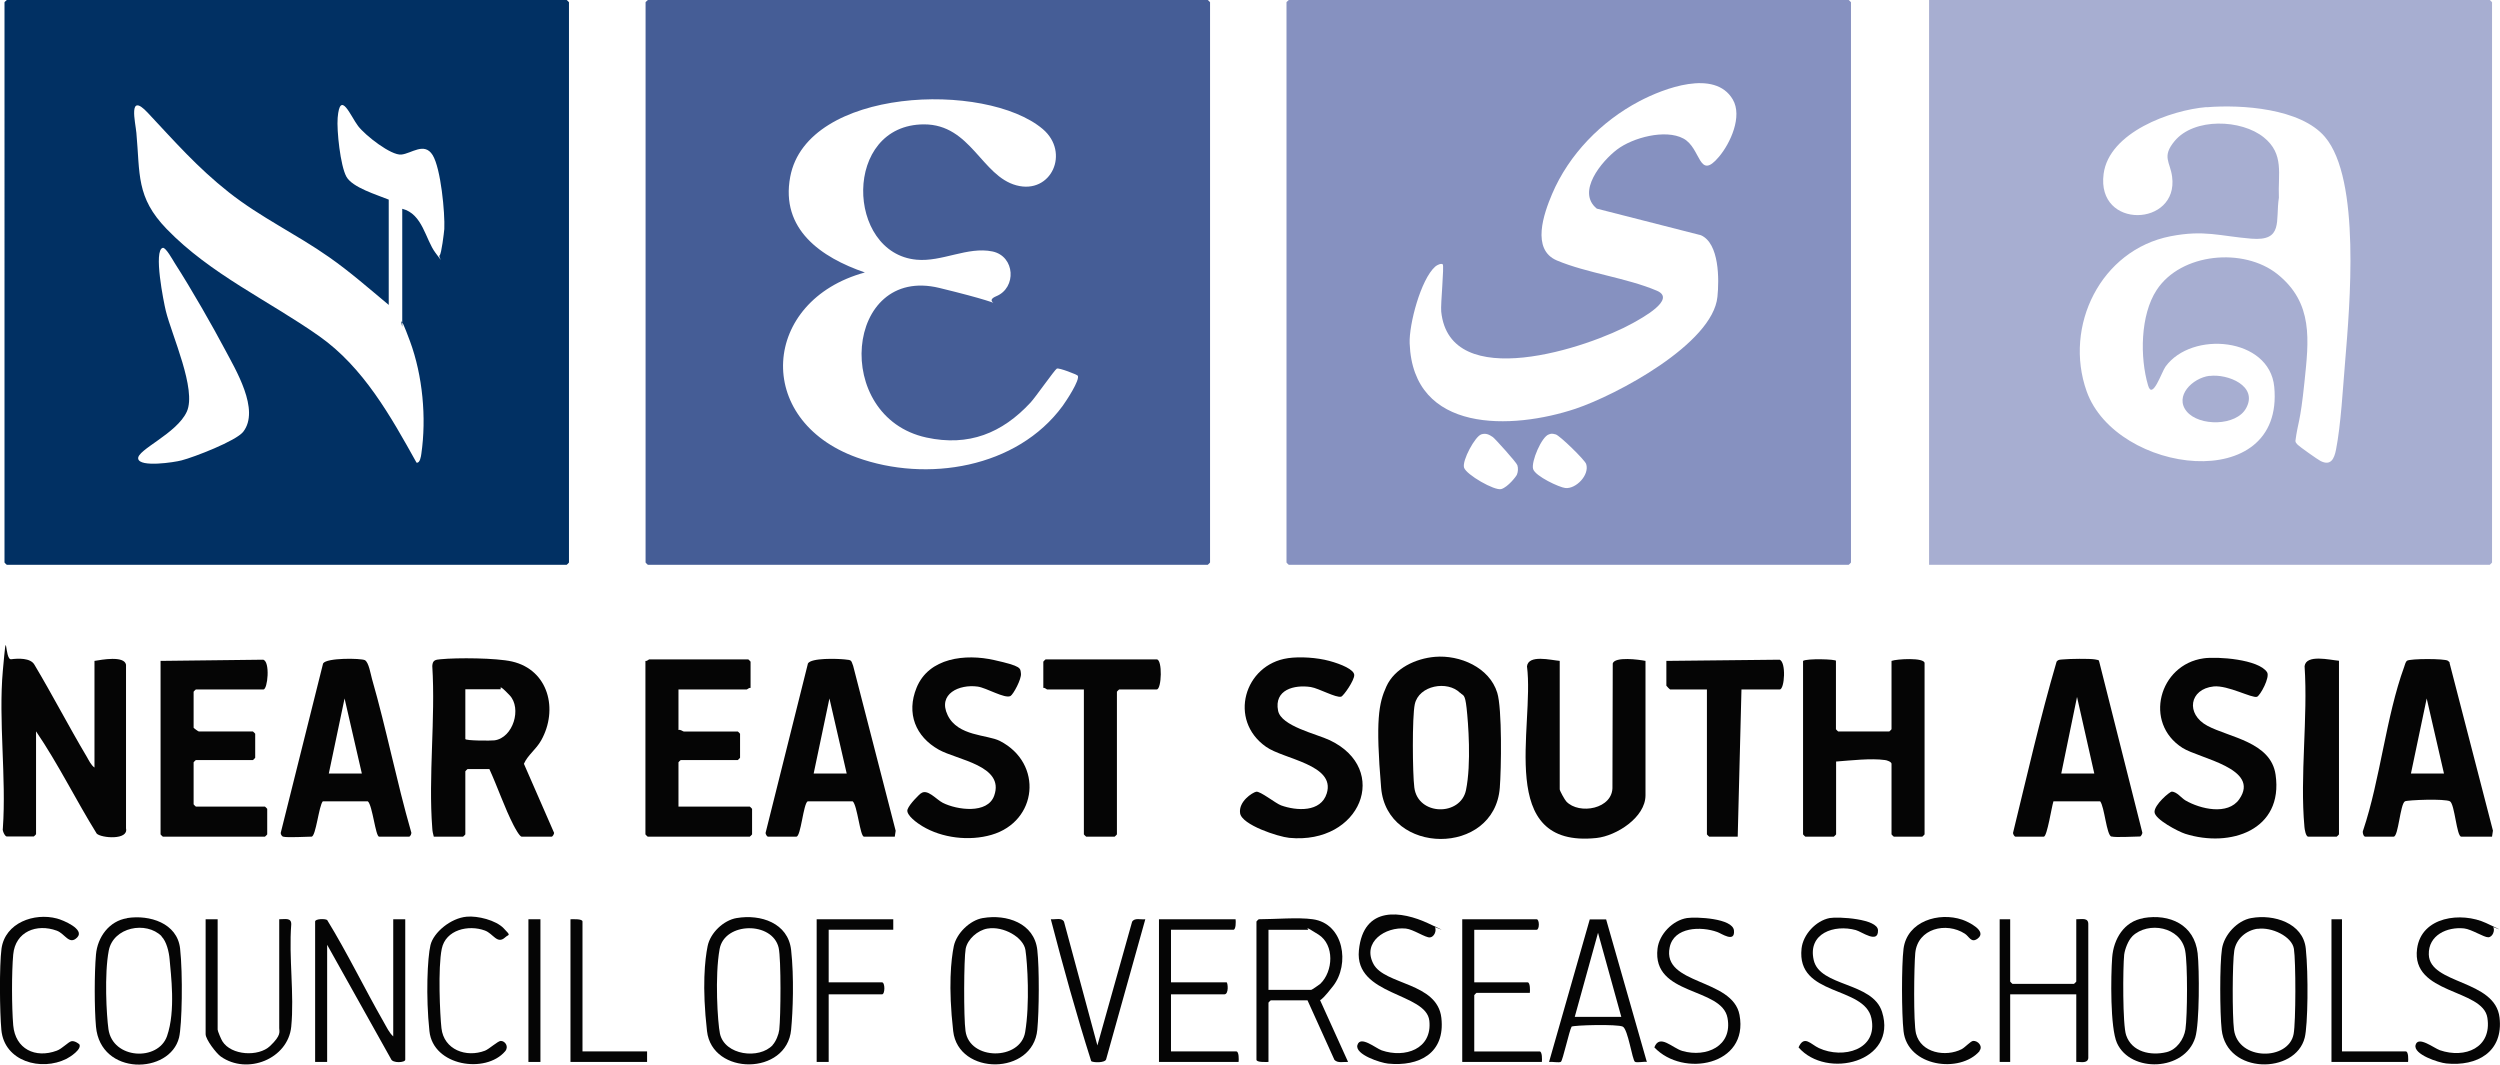
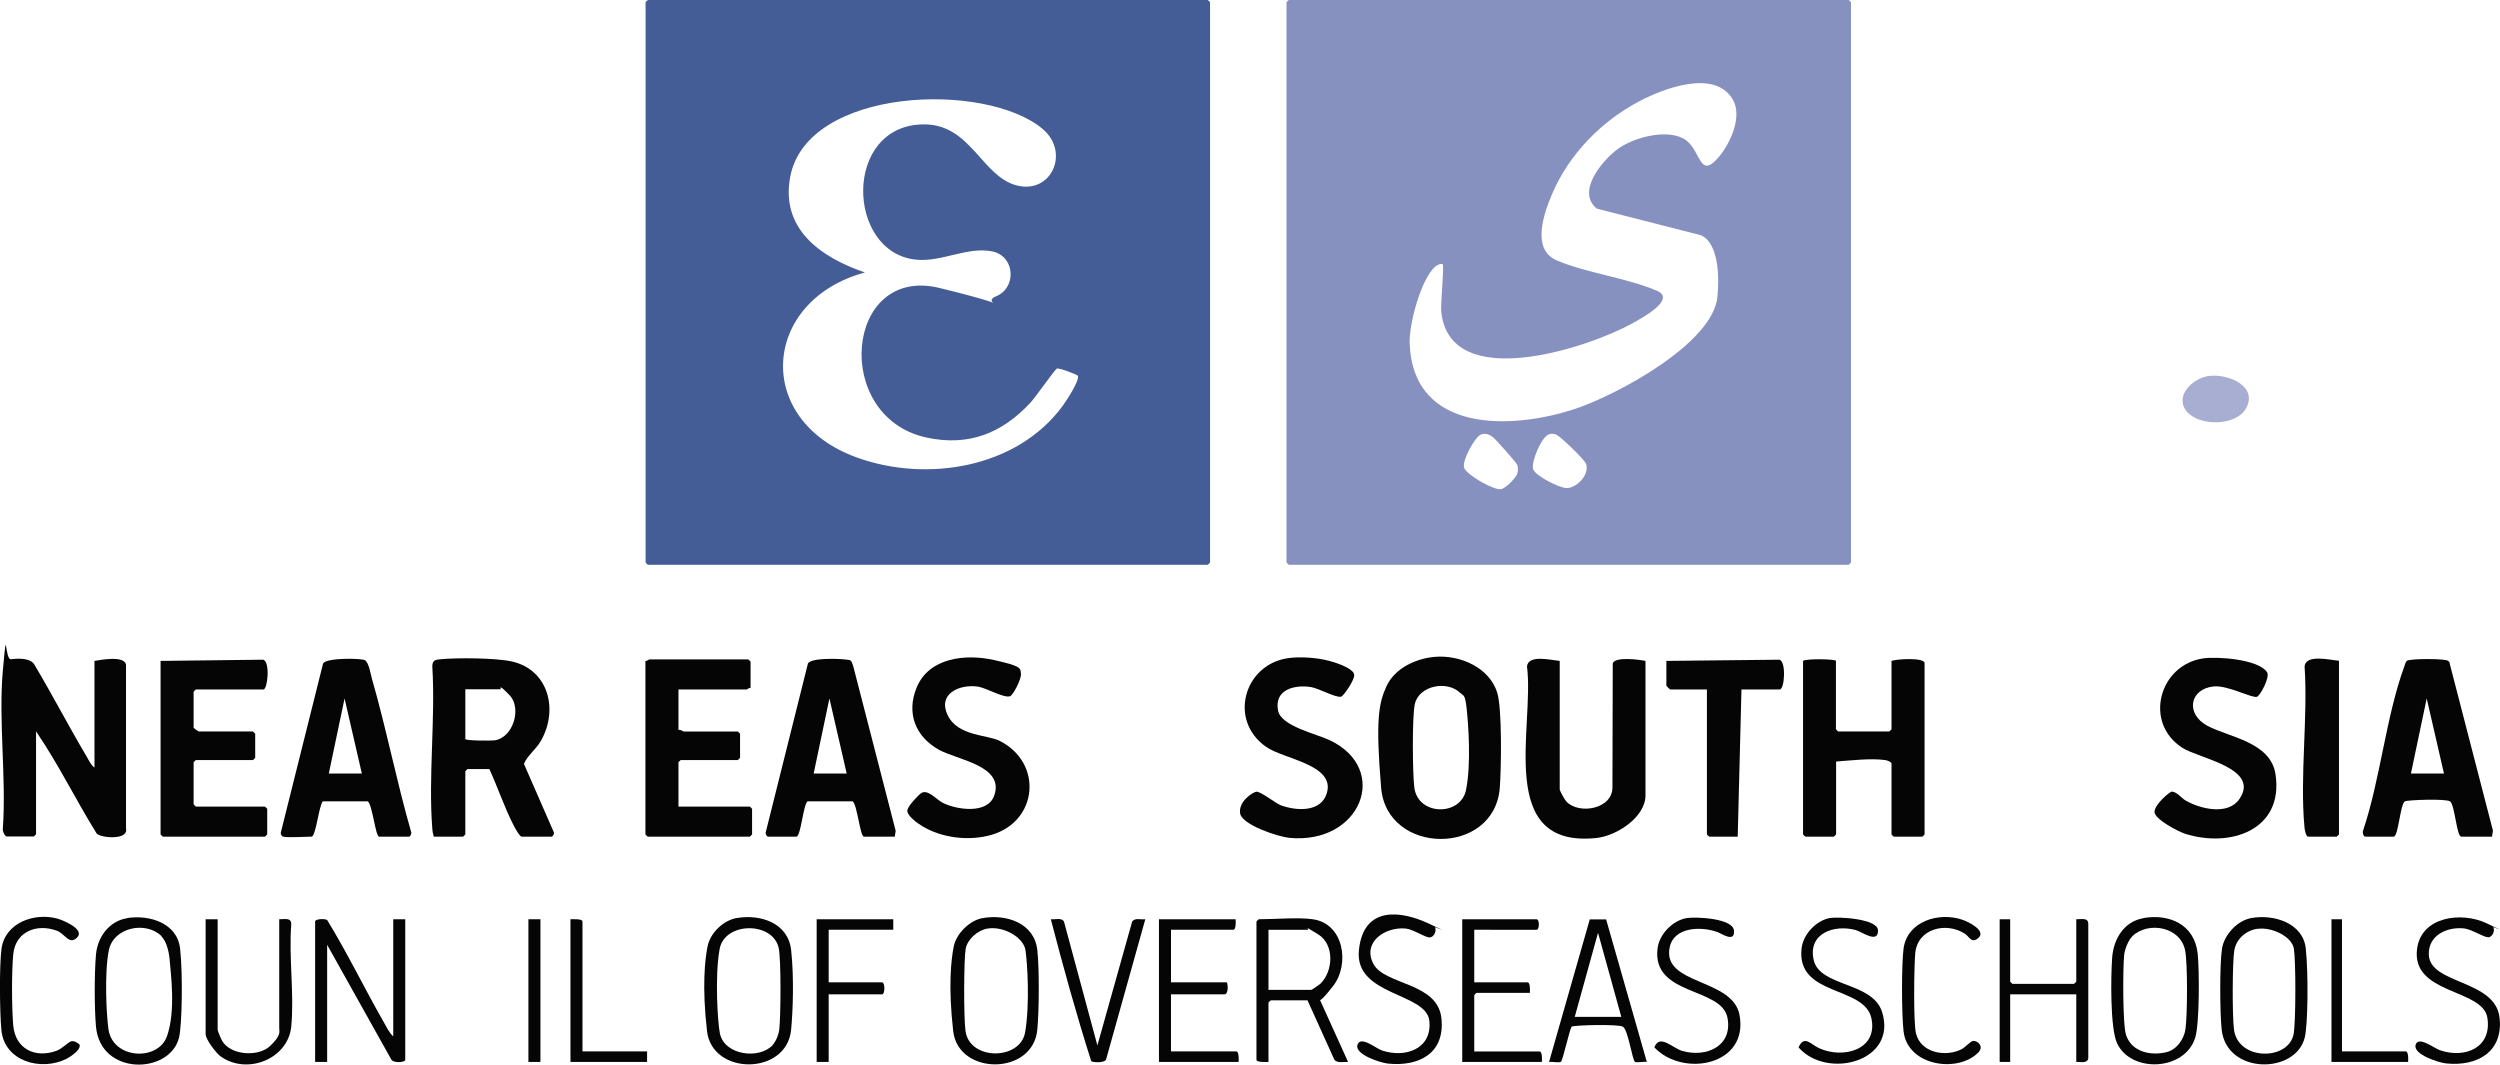
<svg xmlns="http://www.w3.org/2000/svg" id="Layer_1" version="1.1" viewBox="0 0 1664.4 708.9">
  <defs>
    <style> .st0 { fill: #050505; } .st1 { fill: #455d96; } .st2 { fill: #013063; } .st3 { fill: #a7aed1; } .st4 { fill: #8691c0; } </style>
  </defs>
  <path class="st1" d="M431.3,0h372.8c.1,0,1.5,1.4,1.5,1.5v373c0,.1-1.4,1.5-1.5,1.5h-372.8c-.1,0-1.5-1.4-1.5-1.5V1.5c0-.3,1.2-1,1.5-1.5ZM717.5,250.1c-.4-.7-12.5-5.4-13.9-4.7s-14.3,19.2-17.5,22.6c-18.9,20.4-41.2,29.4-69.3,23.3-63.2-13.7-54.3-114.9,8.6-99.6s24.4,11.1,37.9,5.5c13.6-5.6,12.6-26.6-2.6-29.8-16.5-3.4-33.6,7.1-50.5,5.5-47.1-4.3-49.3-90,5-90.1,31.1,0,38.3,34.4,61.5,40.6s35.9-21.9,17.5-37.5c-37.9-32-156.9-27.8-168.1,31.8-6.6,35,20.6,53.7,49.7,63.7-68.7,18.7-74.6,98.2-5.3,123.2,46.5,16.8,106.6,7.1,137-34.4,2.1-2.9,11.8-17.4,10-20.2Z" />
  <path class="st4" d="M858,0h372.8c.1,0,1.5,1.4,1.5,1.5v373c0,.1-1.4,1.5-1.5,1.5h-372.8c-.1,0-1.5-1.4-1.5-1.5V1.5c0-.3,1.2-1,1.5-1.5ZM960.5,176c-.9-.9-3.8.4-5,1.5-9.6,8.5-17.5,38.5-17,51.1,2.2,60.1,68.3,57.6,110.5,43.5,27.1-9.1,91.3-43.2,94.4-74.5,1.2-11.5,1.3-35.6-11-41l-69.3-17.7c-13.8-11.2,3.3-31.6,13.4-39.3,10.5-8,32.2-13.8,44.2-7.4s10,28.5,23.7,12.2c7.7-9.1,15.8-27,9.2-38.2-12-20.4-46.1-7.3-62.2,1.2-25.3,13.3-46.9,35.4-58.1,61.8-5.5,13-14,36.9,3.2,44.2,19.9,8.4,46.6,11.6,66.7,20.2,13.1,5.7-10.4,18.3-16.1,21.5-29.4,16.4-122,47.2-127.6-7.7-.5-4.8,2.1-30.4,1-31.5ZM986.2,289.2c-4.1,1.2-12.9,17.4-11.5,22.1s20.4,15.6,24.8,14.3,10-8.5,10.4-9.6c.8-1.9.9-4.4.3-6.3s-14.9-17.7-16.3-18.7c-2.5-1.7-4.6-2.8-7.8-1.8ZM1031.2,289.2c-4.8,1.4-12,18.3-10.5,23.1s17.5,12.2,21.4,12.6c7.1.8,16.3-8.7,13.9-16-.8-2.6-17.6-19-20.3-19.7s-3-.5-4.5,0Z" />
-   <path class="st2" d="M4.5,0h372.8c.1,0,1.5,1.4,1.5,1.5v373c0,.1-1.4,1.5-1.5,1.5H4.5c-.1,0-1.5-1.4-1.5-1.5V1.5c0-.3,1.2-1,1.5-1.5ZM258.8,203c-13-10.8-25.8-22.1-39.7-31.8-21.9-15.4-45.4-26.3-66.8-43.2-21.1-16.7-35.9-33.7-54-53-13.3-14.2-8.1,6.6-7.5,13.5,2.5,27.4-.3,42.8,20.1,63.9,29.2,30.2,68.1,47.8,101.6,71.4,29.5,20.8,47.6,53.3,64.8,84.2,2.3.6,3-4.3,3.2-5.8,3.5-24.1.9-52.1-7.5-74.9s-5.2-9.3-5.2-9.8v-78.5c13.6,3.4,15.4,20.4,22.1,29.3s1.6,2.6,2.8,1.7,2.9-15.1,3.1-17.5c.5-10.7-2.3-40.5-7.8-49.3s-14-1-20.8-.3-23.9-12.6-28.8-19-12-24.6-13.6-5.5c-.7,8.5,1.8,31.9,5.8,39.2s20.5,12.1,28.2,15.3v70ZM108.4,165c-6.4,1.5.6,36.3,2,42,4,16.3,20.6,52.3,14,67s-33.4,25.5-32.4,31.4,24.1,2.4,28.9,1.1c8.2-2.1,36.2-12.9,41-19,11.4-14.6-5.1-41.5-12.5-55.5s-21.7-39.2-33.1-56.9c-1.2-1.9-5.9-10.5-7.9-10.1Z" />
-   <path class="st3" d="M1284.3,376V0h373.3c.1,0,1.5,1.4,1.5,1.5v373c0,.1-1.4,1.5-1.5,1.5h-373.3ZM1469,71.3c-23.9,2-64.9,16.8-68.5,44.5-4.9,37.3,50.1,35.2,45.6,1.8-1.3-9.9-7-13.2,1.6-23.6,13-15.8,44.6-14.6,59.5-2.5,13.7,11.1,9.3,24.3,10,40.1-2.4,15.4,3.2,29.1-18.4,27.3-20.9-1.7-31.2-6-53.8-1.6-46.4,9.1-71.2,59.8-55.8,103.2,19.6,55.2,131.9,69.7,124.9-3-3.2-32.9-54.9-37.5-72.4-13.4-2.6,3.6-8.7,22.5-11.6,12.5-5.5-18.6-5.2-46.9,5.7-63.5,16.2-24.8,58-28.5,80.4-10.6,24.1,19.3,20.9,44,18,72s-4.3,26-6,39c0,1.2.8,1.8,1.5,2.6,1.1,1.2,13.4,9.9,15.2,10.8,6.9,3.5,9.1-1.5,10.3-7.4,3.3-16.8,4.6-41.3,6.1-58.9,3-36.5,10.6-121.3-13.5-149.5-16.2-19-55.5-21.6-78.7-19.7Z" />
  <path class="st0" d="M62.9,511v-71c4.8-.8,19.8-3.6,21,2.5v109c1.8,8-16.4,6.5-19.5,3.5-13.9-22.4-25.6-46.4-40.4-68.1v68.5c0,.1-1.4,1.5-1.5,1.5H4.5c-1.2,0-3.1-3.9-2.6-5.4,2.4-33.9-3-71.7,0-105.1s1-6.9,5.5-7.5,12.9-1,15.5,3.6c12,20.1,22.8,41,34.8,61.2,1.4,2.4,2.9,5.7,5.2,7.3Z" />
  <path class="st0" d="M325.8,512h-14.5c-.1,0-1.5,1.4-1.5,1.5v42c0,.1-1.4,1.5-1.5,1.5h-19.5c-.5-1.8-.9-3.5-1-5.5-2.7-34.7,2.2-73,0-108.1.2-4,2.2-4.2,5.5-4.5,11-1.1,37.1-.9,47.6,1.5,24.3,5.6,30.9,32,19.4,52.5-3.5,6.2-8.9,9.7-11.5,15.6l20.1,46c0,.8-1,2.5-1.6,2.5h-20c-1.4,0-4.6-6.1-5.4-7.6-6-11.7-10.6-25.4-16.1-37.4ZM309.8,492c0,1.2,17.3,1.2,19.4.9,12.5-1.7,18.3-21.4,10.1-30s-5.5-4-6-4h-23.5v33Z" />
  <path class="st0" d="M1222.3,440v45.5c0,.1,1.4,1.5,1.5,1.5h34c.1,0,1.5-1.4,1.5-1.5v-45.5c3.4-1.3,22-2.4,22,1.5v114c0,.1-1.4,1.5-1.5,1.5h-19c-.1,0-1.5-1.4-1.5-1.5v-47c0-1.3-3.1-2.4-4.4-2.5-9.3-1.3-23.1.3-32.5,1v48.5c0,.1-1.4,1.5-1.5,1.5h-19c-.1,0-1.5-1.4-1.5-1.5v-115.5c2.4-1.7,22-1.2,22,0Z" />
  <path class="st0" d="M955.3,437.3c16.6-1.4,36.3,7,41.5,23.9,3.3,10.5,2.7,50.8,1.7,63.3-3.6,45.7-75.2,45.1-79,0s-1.6-56.3,3.5-67.5c5.5-12.1,19.5-18.6,32.3-19.7ZM972.1,461.3c-8.4-8.4-27.5-5.1-30.2,7.6-1.8,8.4-1.5,46.2-.3,55.4,2.4,18.9,30.8,19.2,34.4,1.7s1.5-44.8.4-54.6-2.2-8-4.3-10.2Z" />
  <path class="st0" d="M1038.4,440v85.5c0,1,3.4,7.1,4.4,8.1,8.4,9,31.4,5.1,30.7-10.1l.2-81.8c1.4-4.7,17.4-2.6,21.8-1.7v89.5c0,14.7-19.4,27-32.6,28.4-67.6,7.1-41.1-74.1-46.3-114.3,1-8,15.9-4.1,21.9-3.6Z" />
  <path class="st0" d="M188.4,557c-.7-.2-1.6-1.6-1.5-2.5l28.2-112.8c2.3-3.9,25.2-3.5,27.8-2.2s3.9,9.5,4.7,12.3c9.7,33.7,16.4,68.3,26.1,102,.6,1.1-.6,3.2-1.3,3.2h-20c-2.4,0-4.4-20.9-7.5-23.5h-30c-2.6,2.9-4.6,23.5-7.5,23.5s-16.3.8-19,0ZM218.9,515h22l-11.5-50-10.5,50Z" />
-   <path class="st0" d="M1405.7,557c-3.3-1-4.6-20-7.5-23.5h-31.1c-1.1,3.1-4.2,23.5-6.4,23.5h-19c-.5,0-1.6-1.7-1.5-2.5,9.3-38,18-76.5,29-114,1.2-1.6,2.8-1.3,4.5-1.5,4.1-.4,17.4-.6,21,0s2.4.7,3,2l28.6,113.4c0,.8-1,2.5-1.5,2.5-4,0-16.3.8-19,0ZM1394.3,515l-11.5-51-10.5,51h22Z" />
  <path class="st0" d="M1659.1,557h-20.5c-3.1,0-4.3-21.6-7.5-23.5s-28.5-.9-30,0c-3.2,1.9-4.3,23.5-7.5,23.5h-19c-1.1,0-2-3.1-1.3-4.2,11.4-34,15.2-75.6,27.3-108.8.5-1.3.8-3.2,1.9-4.1,2-1.5,25.3-1.5,27.2,0s.9,1.2,1.2,1.8l28.8,111.3-.6,4ZM1605.1,515h22l-11.5-50-10.5,50Z" />
  <path class="st0" d="M595.7,557h-20.5c-2.6,0-4.4-20.9-7.5-23.5h-30c-2.9,1.7-4.5,23.5-7.5,23.5h-19c-.5,0-1.6-1.7-1.5-2.5l28.2-112.8c2.2-3.8,19.5-3.2,24.4-2.7s4.2.4,5.7,4.3l28.3,109.8-.6,4ZM541.7,515h22l-11.5-50-10.5,50Z" />
  <path class="st0" d="M106.9,440l68.3-.8c4.8,1.2,3,19.8.2,19.8h-45c-.1,0-1.5,1.4-1.5,1.5v24c0,.2,3.1,2.5,3.5,2.5h36c.1,0,1.5,1.4,1.5,1.5v16c0,.1-1.4,1.5-1.5,1.5h-38c-.1,0-1.5,1.4-1.5,1.5v28c0,.1,1.4,1.5,1.5,1.5h46c.1,0,1.5,1.4,1.5,1.5v17c0,.1-1.4,1.5-1.5,1.5h-68c-.1,0-1.5-1.4-1.5-1.5v-115.5Z" />
  <path class="st0" d="M499.7,458c-1-.3-2.2,1-2.5,1h-45.5v27c1.3-.5,3,1,3.5,1h36c.1,0,1.5,1.4,1.5,1.5v16c0,.1-1.4,1.5-1.5,1.5h-38c-.1,0-1.5,1.4-1.5,1.5v29.5h47.5c.1,0,1.5,1.4,1.5,1.5v17c0,.1-1.4,1.5-1.5,1.5h-68c-.1,0-1.5-1.4-1.5-1.5v-115.5c1,.3,2.2-1,2.5-1h66c.1,0,1.5,1.4,1.5,1.5v17.5Z" />
  <path class="st0" d="M857.3,438.2c8.2-1.2,19.6-.4,27.7,1.8s16.5,5.8,16.6,9.4-7.1,13.9-8.7,14.4c-3.3,1-14.8-5.5-20.2-6.4-11.1-1.7-24.6,1.8-21.8,15.8,2.1,10.3,25.6,15.4,34.4,19.6,40.6,19.3,20.7,69.6-27,65-7.2-.7-31.6-8.6-32.7-16.4s8.1-13.7,10.7-14.3,13,7.8,16.6,9.1c10.3,3.7,26.5,4.7,30.4-8,6-19.2-28.7-22.7-40.4-31-25.4-17.8-14.5-54.8,14.5-59Z" />
  <path class="st0" d="M613,528.3c4.3-3.6,10.3,4,14.7,6.2,9.3,4.7,29.8,7.7,34.2-4.8,7.1-20-24.6-23.7-36.9-30.6-15.5-8.7-21.7-24.2-14.8-41.2,8.2-20.2,32.7-22.7,51.5-18.5s17.5,5.4,18,9-5.1,14-7,15c-3.8,1.9-16-5.5-21.8-6.3-12.2-1.7-26.8,4.8-20,19s26.4,12.9,34.8,17.2c29,14.9,25.1,53.6-5.6,62.5-14.8,4.3-32.9,2.2-46.1-5.8-2.9-1.7-11.1-7.4-9.8-11.1s7.9-10,8.8-10.7Z" />
  <path class="st0" d="M1467,438.3c9.4-1.3,36.6.6,42.3,9.2,2.2,3.3-4.6,15.7-6.7,16.4-3.3,1.1-19.3-7.8-28.8-6.9-16.3,1.7-18.8,18.4-4.2,26.2s42.3,10.7,45.4,32.6c5.3,36.9-30.2,48.8-60.2,39.3-4.4-1.4-20.3-9.6-20.4-14.5s9.9-13.4,11.5-13.6c3.6.3,6.1,4.1,9.1,5.9,9.8,5.7,28.2,10.1,35.8-.8,14.4-20.6-26.7-27.1-37.8-34.2-26.1-16.6-15.6-55.5,14.1-59.6Z" />
  <path class="st0" d="M1159.4,459l-2.5,98h-19c-.1,0-1.5-1.4-1.5-1.5v-96.5h-24.5c-.2,0-2.5-2.3-2.5-2.5v-16.5l75.3-.8c4.6,1.3,3.4,19.8.2,19.8h-25.5Z" />
-   <path class="st0" d="M721.6,459h-24.5c-.3,0-1.5-1.3-2.5-1v-17.5c0-.1,1.4-1.5,1.5-1.5h74c3.9,0,3.3,20,0,20h-25c-.1,0-1.5,1.4-1.5,1.5v95c0,.1-1.4,1.5-1.5,1.5h-19c-.1,0-1.5-1.4-1.5-1.5v-96.5Z" />
  <path class="st0" d="M1557.2,440v115.5c0,.1-1.4,1.5-1.5,1.5h-19c-1.6,0-2.4-5-2.5-6.5-3.1-33.9,2.4-72.6.1-107,1.1-8.1,16.8-4.1,22.9-3.6Z" />
  <path class="st0" d="M261.8,690v-78h8v93.5c0,2-8.5,2.5-9.5-.5l-42.5-76v78h-8v-93.5c0-1.8,6.5-2,8-1,13.5,22,24.9,45.7,37.8,68.2,1.7,3,3.6,7,6.2,9.3Z" />
  <path class="st0" d="M874,612c20.8,2.9,24.8,30,13.5,44.5s-9,7.7-8.9,8.8l18.9,41.7c-2.9-.2-6.9,1-9.1-1.4l-17.9-39.6h-24.5c-.1,0-1.5,1.4-1.5,1.5v39.5c-1.6,0-8,.4-8-1.5v-92c0-.1,1.4-1.5,1.5-1.5,10.4,0,26.4-1.4,36,0ZM844.5,659h28.5c.4,0,5.3-3.4,6-4,8.6-8.3,9.6-25.9-1.2-32.8s-6.4-3.2-6.8-3.2h-26.5v40Z" />
  <path class="st0" d="M654.4,611.2c15.7-2.7,34.2,3.3,36.2,21.3,1.4,12.3,1.2,40.6,0,53-2.8,30.6-52.6,30.7-56,1s-1.4-47.7.4-56.6c1.8-8.5,10.6-17.2,19.3-18.7ZM657.4,618.2c-6.4,1.1-13.3,7-14.5,13.5s-1.4,45.7-.1,54.7c2.7,19.8,36.5,19.7,39.7.8s1.5-46.2.2-54.7-14.7-16.1-25.2-14.3Z" />
  <path class="st0" d="M1498.9,611.2c14.7-2.7,34.4,3.2,36.2,20.3s1.4,51-.7,59.3c-6.1,24.5-52,24.7-55.3-5.3-1.2-10.9-1.4-43.3.2-53.8,1.4-9.3,10.1-18.8,19.5-20.5ZM1503,618.3c-7.6,1.1-14.2,6.7-15.5,14.5s-1.4,43.4-.2,52.7c2.8,20.9,36.4,20.7,39.7,2.9,1.5-8,1.5-48.4.2-56.7s-14.9-14.7-24.2-13.3Z" />
  <path class="st0" d="M490.5,611.2c15.8-2.7,34.2,3.2,36.2,21.3s1.2,40.6,0,53c-2.8,30.6-52.6,30.7-56,1s-1.4-47.7.4-56.6,10.6-17.2,19.3-18.7ZM514.4,695.7c2.2-2.4,4-6.9,4.4-10.1,1-8.9,1.3-46.9-.4-54.6-4.1-17.7-36-17.3-39.3.8s-1.3,49.1.2,56.3c3.1,14.5,26.2,17.4,35.2,7.6Z" />
  <path class="st0" d="M1427,611.2c17.5-3,33.9,4.4,36.1,23.4,1.2,10.7,1.3,46.8-1.6,56.2-7,22.5-43.1,23.6-52.1,3.6-4.6-10.2-4.1-44.6-3.2-56.9s7.9-24.1,20.8-26.2ZM1419.6,623.4c-2.7,2.6-4.9,8.4-5.4,12.1-.9,8.6-1.1,46.9,1.3,53.7,3.8,11.2,16.3,13.8,26.8,11.3,6.8-1.6,11.7-8.6,12.7-15.3,1.3-9.3,1.5-43.4-.2-52.3-3-15.9-24.5-19.8-35.2-9.6Z" />
  <path class="st0" d="M84.7,611.2c14.8-2.3,33.3,3.3,35.2,20.3s1.3,51.2-.7,59.3c-6.1,24.5-52.3,25.7-55.3-7.3-1.1-12.3-1.1-35.7,0-48,1-11.6,8.8-22.4,20.8-24.2ZM107.6,623.3c-10.3-10.3-32.2-6.1-35.2,9.6s-1.5,43-.2,52.3c2.9,20.1,33.1,21.5,39,4.6s2.5-41.3,1.7-51.3c-.4-4.7-2-11.7-5.4-15.1Z" />
  <path class="st0" d="M1338.3,612v41.5c0,.1,1.4,1.5,1.5,1.5h41c.1,0,1.5-1.4,1.5-1.5v-41.5c3.5.1,8.2-1.4,8,3.5v89c-.6,3.8-5.2,2.3-8,2.5v-45h-44v45h-7v-95h7Z" />
  <path class="st0" d="M1069.3,612.1l27.1,94.9c-1.9-.4-6.6.7-7.9-.1-1.8-1.1-4.6-21.6-8.1-23.4s-32.7-1-34.1,0c-1.6,2.9-5.9,22.6-7.1,23.4s-5.9-.2-7.9.1l27.1-94.9h10.8ZM1079.4,677l-15.5-56-15.5,56h31Z" />
  <path class="st0" d="M144.9,612v73.5c0,1,2.4,6.6,3.2,7.8,5.9,9.4,24,10.4,31.7,3.1s6.1-9.5,6.1-11.9v-72.5c3.5.1,8.2-1.4,8,3.5-1.7,21.8,2.1,46.6,0,68s-29.2,32.4-46.9,19.9c-3.1-2.2-10.1-11.4-10.1-14.9v-76.5h8Z" />
  <path class="st0" d="M822.6,612c.2,1.4.3,7-1.5,7h-41.5v35h37c.8,0,1.7,8-1.5,8h-35.5v38h43.5c1.8,0,1.7,5.6,1.5,7h-53v-95h51Z" />
-   <path class="st0" d="M981.5,619v35h35.5c1.8,0,1.7,5.6,1.5,7h-35.5c-.1,0-1.5,1.4-1.5,1.5v37.5h43.5c1.8,0,1.7,5.6,1.5,7h-53v-95h49.5c2,0,2,7,0,7h-41.5Z" />
+   <path class="st0" d="M981.5,619v35h35.5c1.8,0,1.7,5.6,1.5,7h-35.5c-.1,0-1.5,1.4-1.5,1.5v37.5h43.5c1.8,0,1.7,5.6,1.5,7h-53v-95h49.5c2,0,2,7,0,7Z" />
  <path class="st0" d="M730.6,696l23.1-82.3c1.6-2.9,5.9-1.3,8.8-1.7l-26.1,93.3c-.8,2.4-8.4,2.2-9.9,1.2-9.9-31.1-18.7-63-26.9-94.5,2.9.3,7.4-1.3,8.8,1.7l22.2,82.3Z" />
  <path class="st0" d="M955.3,617.2c1.3,2.3-.4,6.6-3.3,6.9s-11.1-5.4-16-5.9c-13.8-1.4-29.3,9.1-21.6,23.6,7.5,14,42.5,12.2,45.2,35.8s-14.8,32.6-35.5,30.5c-5-.5-22.1-6-20.4-12.3,1.9-6.7,12.2,2.1,16.2,3.5,15.4,5.3,33.7-.8,31.7-19.7s-49.9-16.5-46.9-46.9,28.8-26,45.9-18.1,4.7,2.5,4.8,2.7Z" />
  <path class="st0" d="M1123.1,611.2c6.1-.9,30.5.1,31.3,8.3.8,8.5-8.4,1.9-11.1,1-10.7-3.9-28.9-3.5-31.7,10.2-5.2,25.2,41.9,20.4,46.5,45,6.3,33.7-37.7,41.8-56.7,21.6,3.5-9.3,12,.5,18.7,2.4,15.8,4.5,33.5-3.1,30-22-3.8-20.7-50.3-14.5-46.6-46.1,1.1-9.6,10.1-18.9,19.6-20.4Z" />
  <path class="st0" d="M1659.9,617.2c1.3,2.2-.4,6.7-3.3,6.8s-11-5.3-16.1-5.9c-11.3-1.2-23.9,4.5-23.5,17.4.6,20,44.2,16.5,47.1,42,2.6,22.8-14.9,32.6-35.5,30.5-5-.5-22.1-6-20.4-12.3s12.2,2.1,16.2,3.5c16.7,5.7,34.7-1.6,31.6-21.6-3-19.5-50.9-15.4-46.8-46,2.9-21.5,29.5-24.7,45.9-17.1s4.7,2.5,4.8,2.7Z" />
  <path class="st0" d="M1218.1,611.2c5.6-1,32.1.4,32.2,8.2.2,9.2-10.8.9-14.8-.2-14.3-3.9-32.1,2.1-28,20s39.2,14.4,45.5,34.5c10.5,33.4-37,45.1-55.6,23.6,3.8-8.5,8.1-2,13.6.5,16,7.4,39.4,1.2,34.9-19.9-4.7-21.8-50-14.3-46.5-46.4,1-9.3,9.5-18.5,18.7-20.3Z" />
  <path class="st0" d="M594.7,612v7h-43v35h35.5c2.1,0,2.1,8,0,8h-35.5v45h-8v-95h51Z" />
  <path class="st0" d="M52.8,695.2c1.9,3.3-6.1,8.5-8.5,9.7-16.9,8.5-41.5,1.8-43.4-19.3-1.1-12-1.4-42.5.1-54,2.4-17.3,21.8-24.1,36.9-20.1,4,1,18.8,7.2,13.5,12.6s-8.1-2.5-13.6-4.5c-13.4-4.9-27.6.6-29,15.9-1.1,12-1,35,0,47.1,1.4,15.8,14.7,22.2,29,16.9,3.6-1.3,7.7-5.9,9.8-6.3s4.8,1.6,5.1,2Z" />
-   <path class="st0" d="M310.6,610.3c7.4-.7,19.5,2.3,24.7,7.7s3.5,3.8,1.1,6c-5.4,5-7.9-2.4-13.6-4.5-10.8-4-26.1-.6-28.7,12.2s-1.2,43.9-.2,52.8c1.6,14.4,16.5,19.8,29,15,2.8-1.1,8.6-6.5,10.5-6.5,3,0,5.5,3.9,2.9,6.9-12.8,15.1-47.9,10-50.4-13.4s-1.3-48.9.7-57.3,13.5-18,24.1-18.9Z" />
  <path class="st0" d="M1318,699.7c-13.1,15.2-48.1,10.5-50.7-13.2-1.3-11.6-1.4-43.5,0-54.9,2.4-18.3,23.5-24.6,39.1-19.3,3.9,1.3,17,7.6,10.2,12.6-4.3,3.2-5.6-1.5-8.5-3.3-12.4-8-31.4-3.5-33,12.9-.8,8.8-1.3,46.4.5,53.6,3.3,13,19.8,15.8,30.4,10.4,2.4-1.3,5.9-5.3,7.6-5.5,3.1-.3,6.9,3.6,4.1,6.8Z" />
  <path class="st0" d="M387.8,700h43v7h-51v-95c1.6,0,8-.4,8,1.5v86.5Z" />
  <path class="st0" d="M1559.2,612v88h42.5c1.8,0,1.7,5.6,1.5,7h-51v-95h7Z" />
  <rect class="st0" x="351.8" y="612" width="8" height="95" />
  <path class="st3" d="M1471,250.3c12-1.6,32.5,6.6,24.4,21.4-6.5,12.1-31.3,12.3-39.6,2.2s3.7-22.2,15.2-23.7Z" />
</svg>